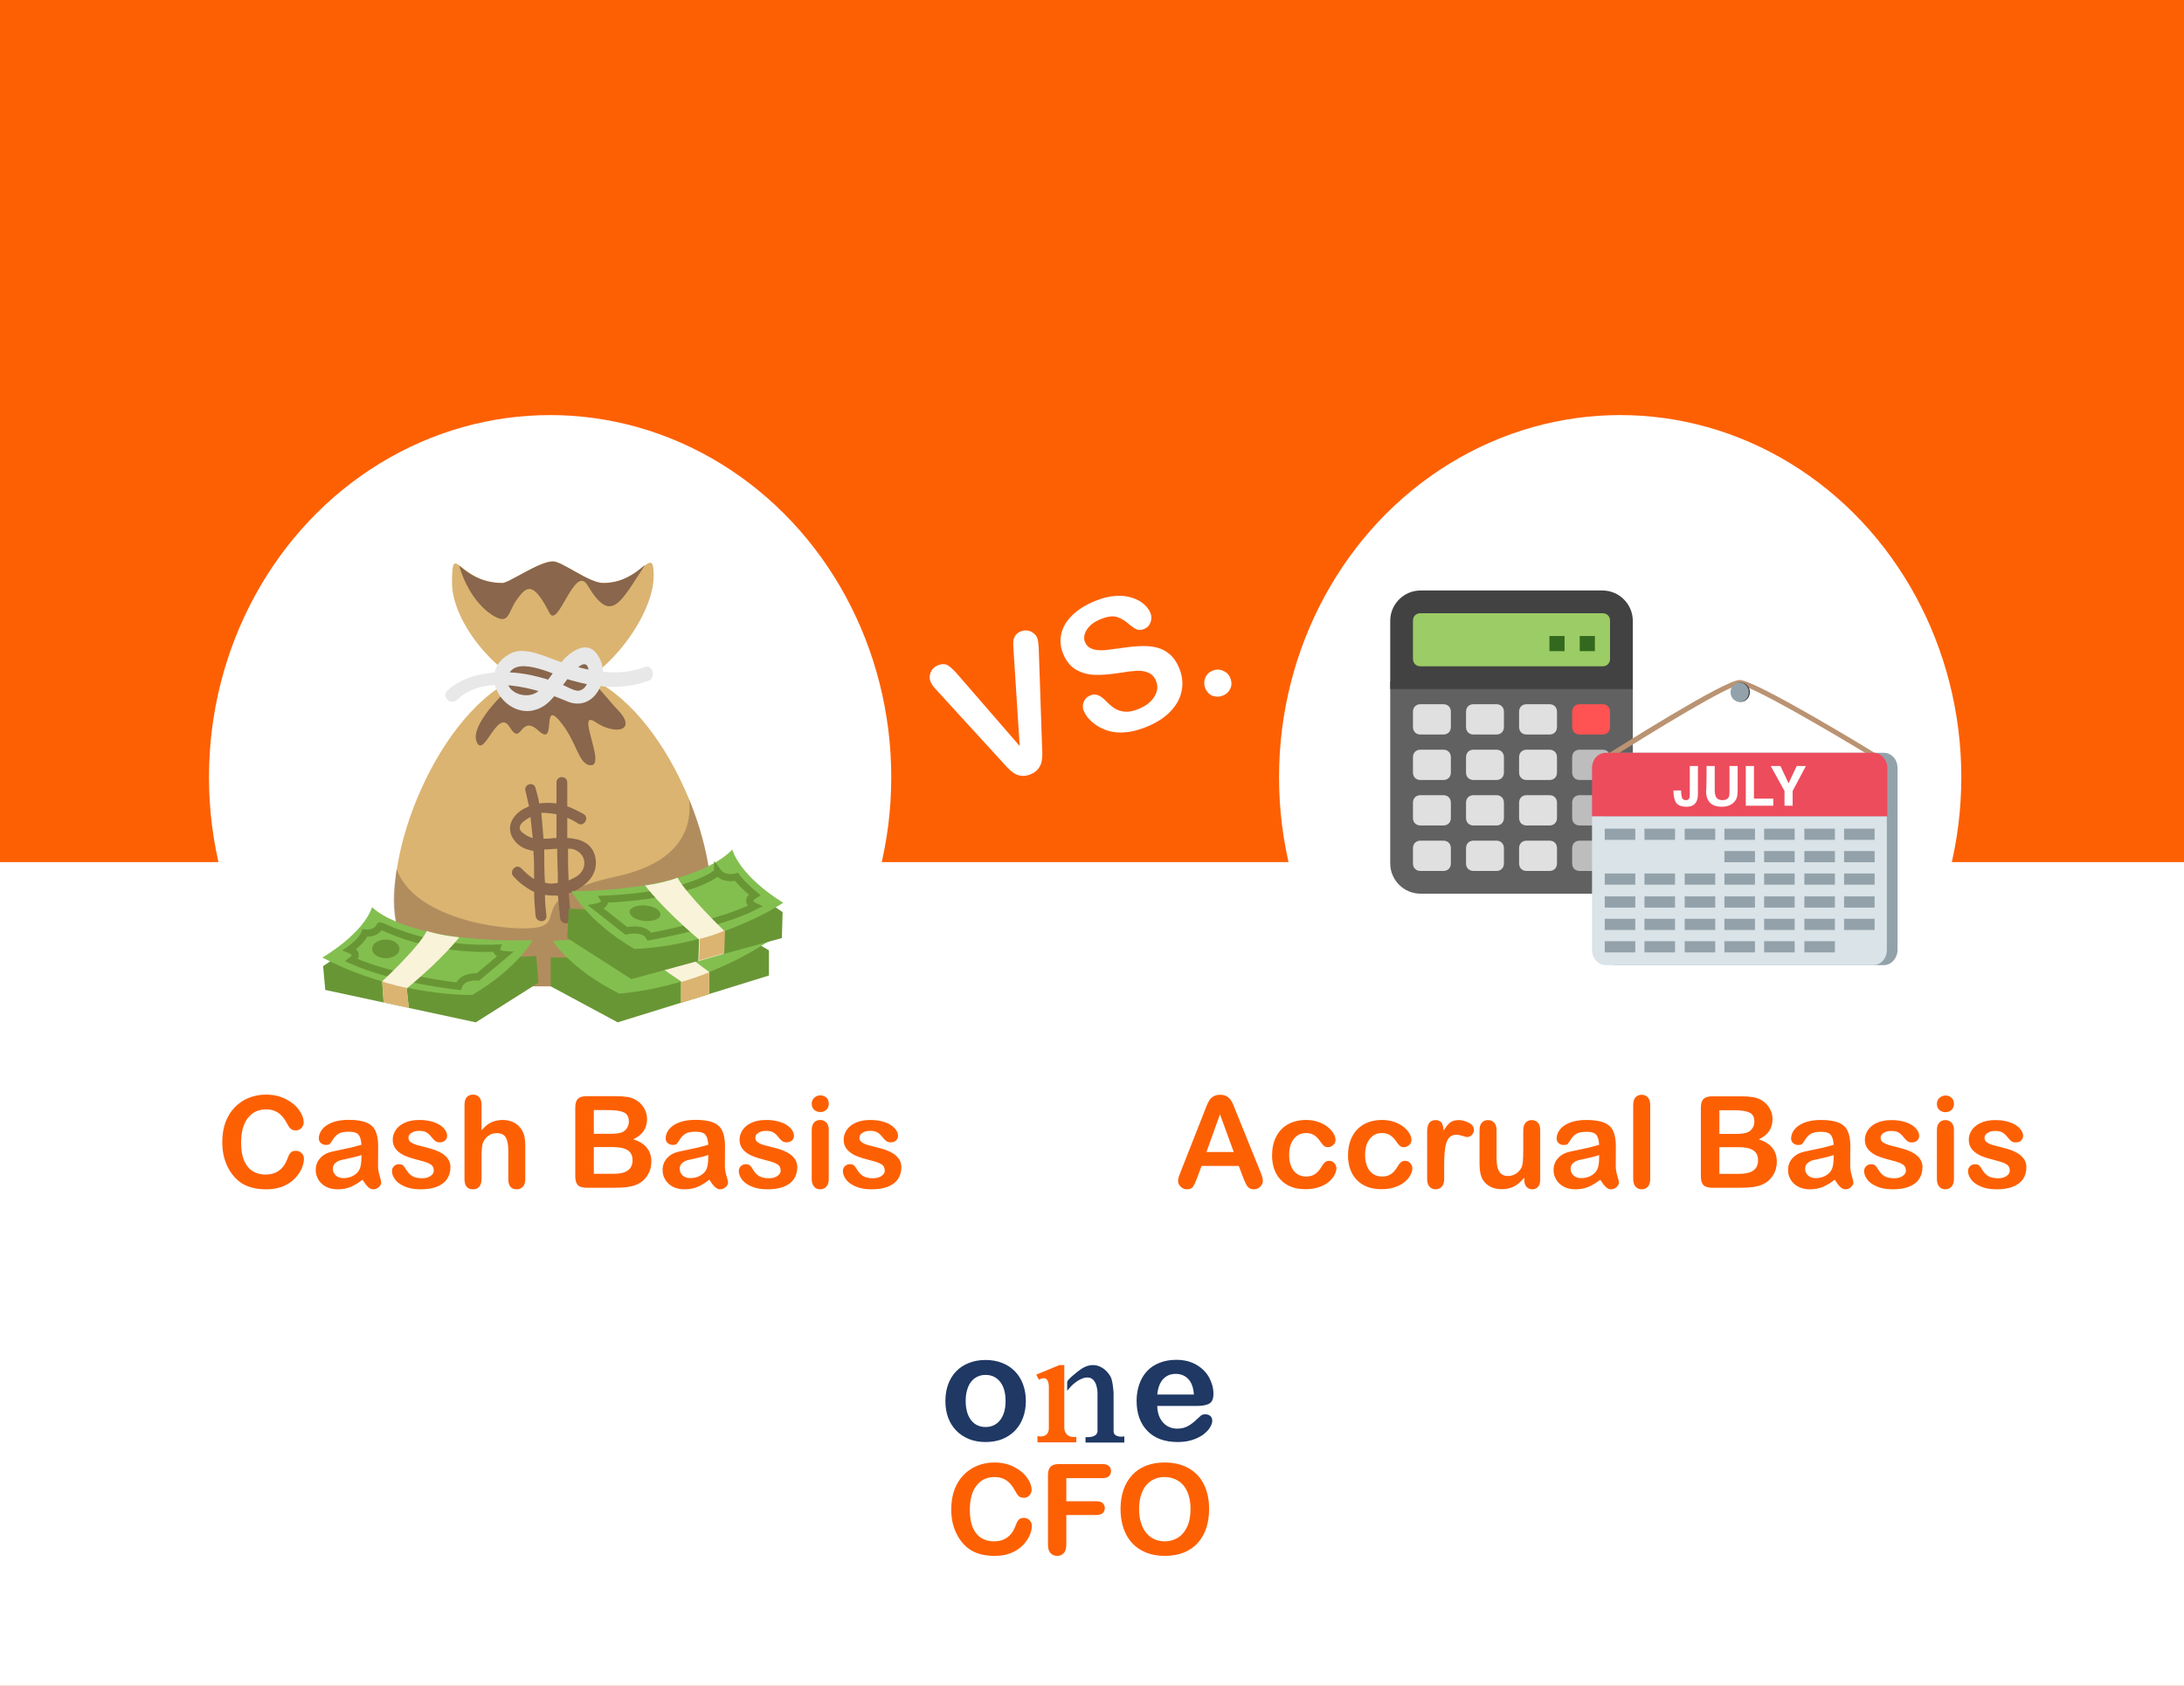
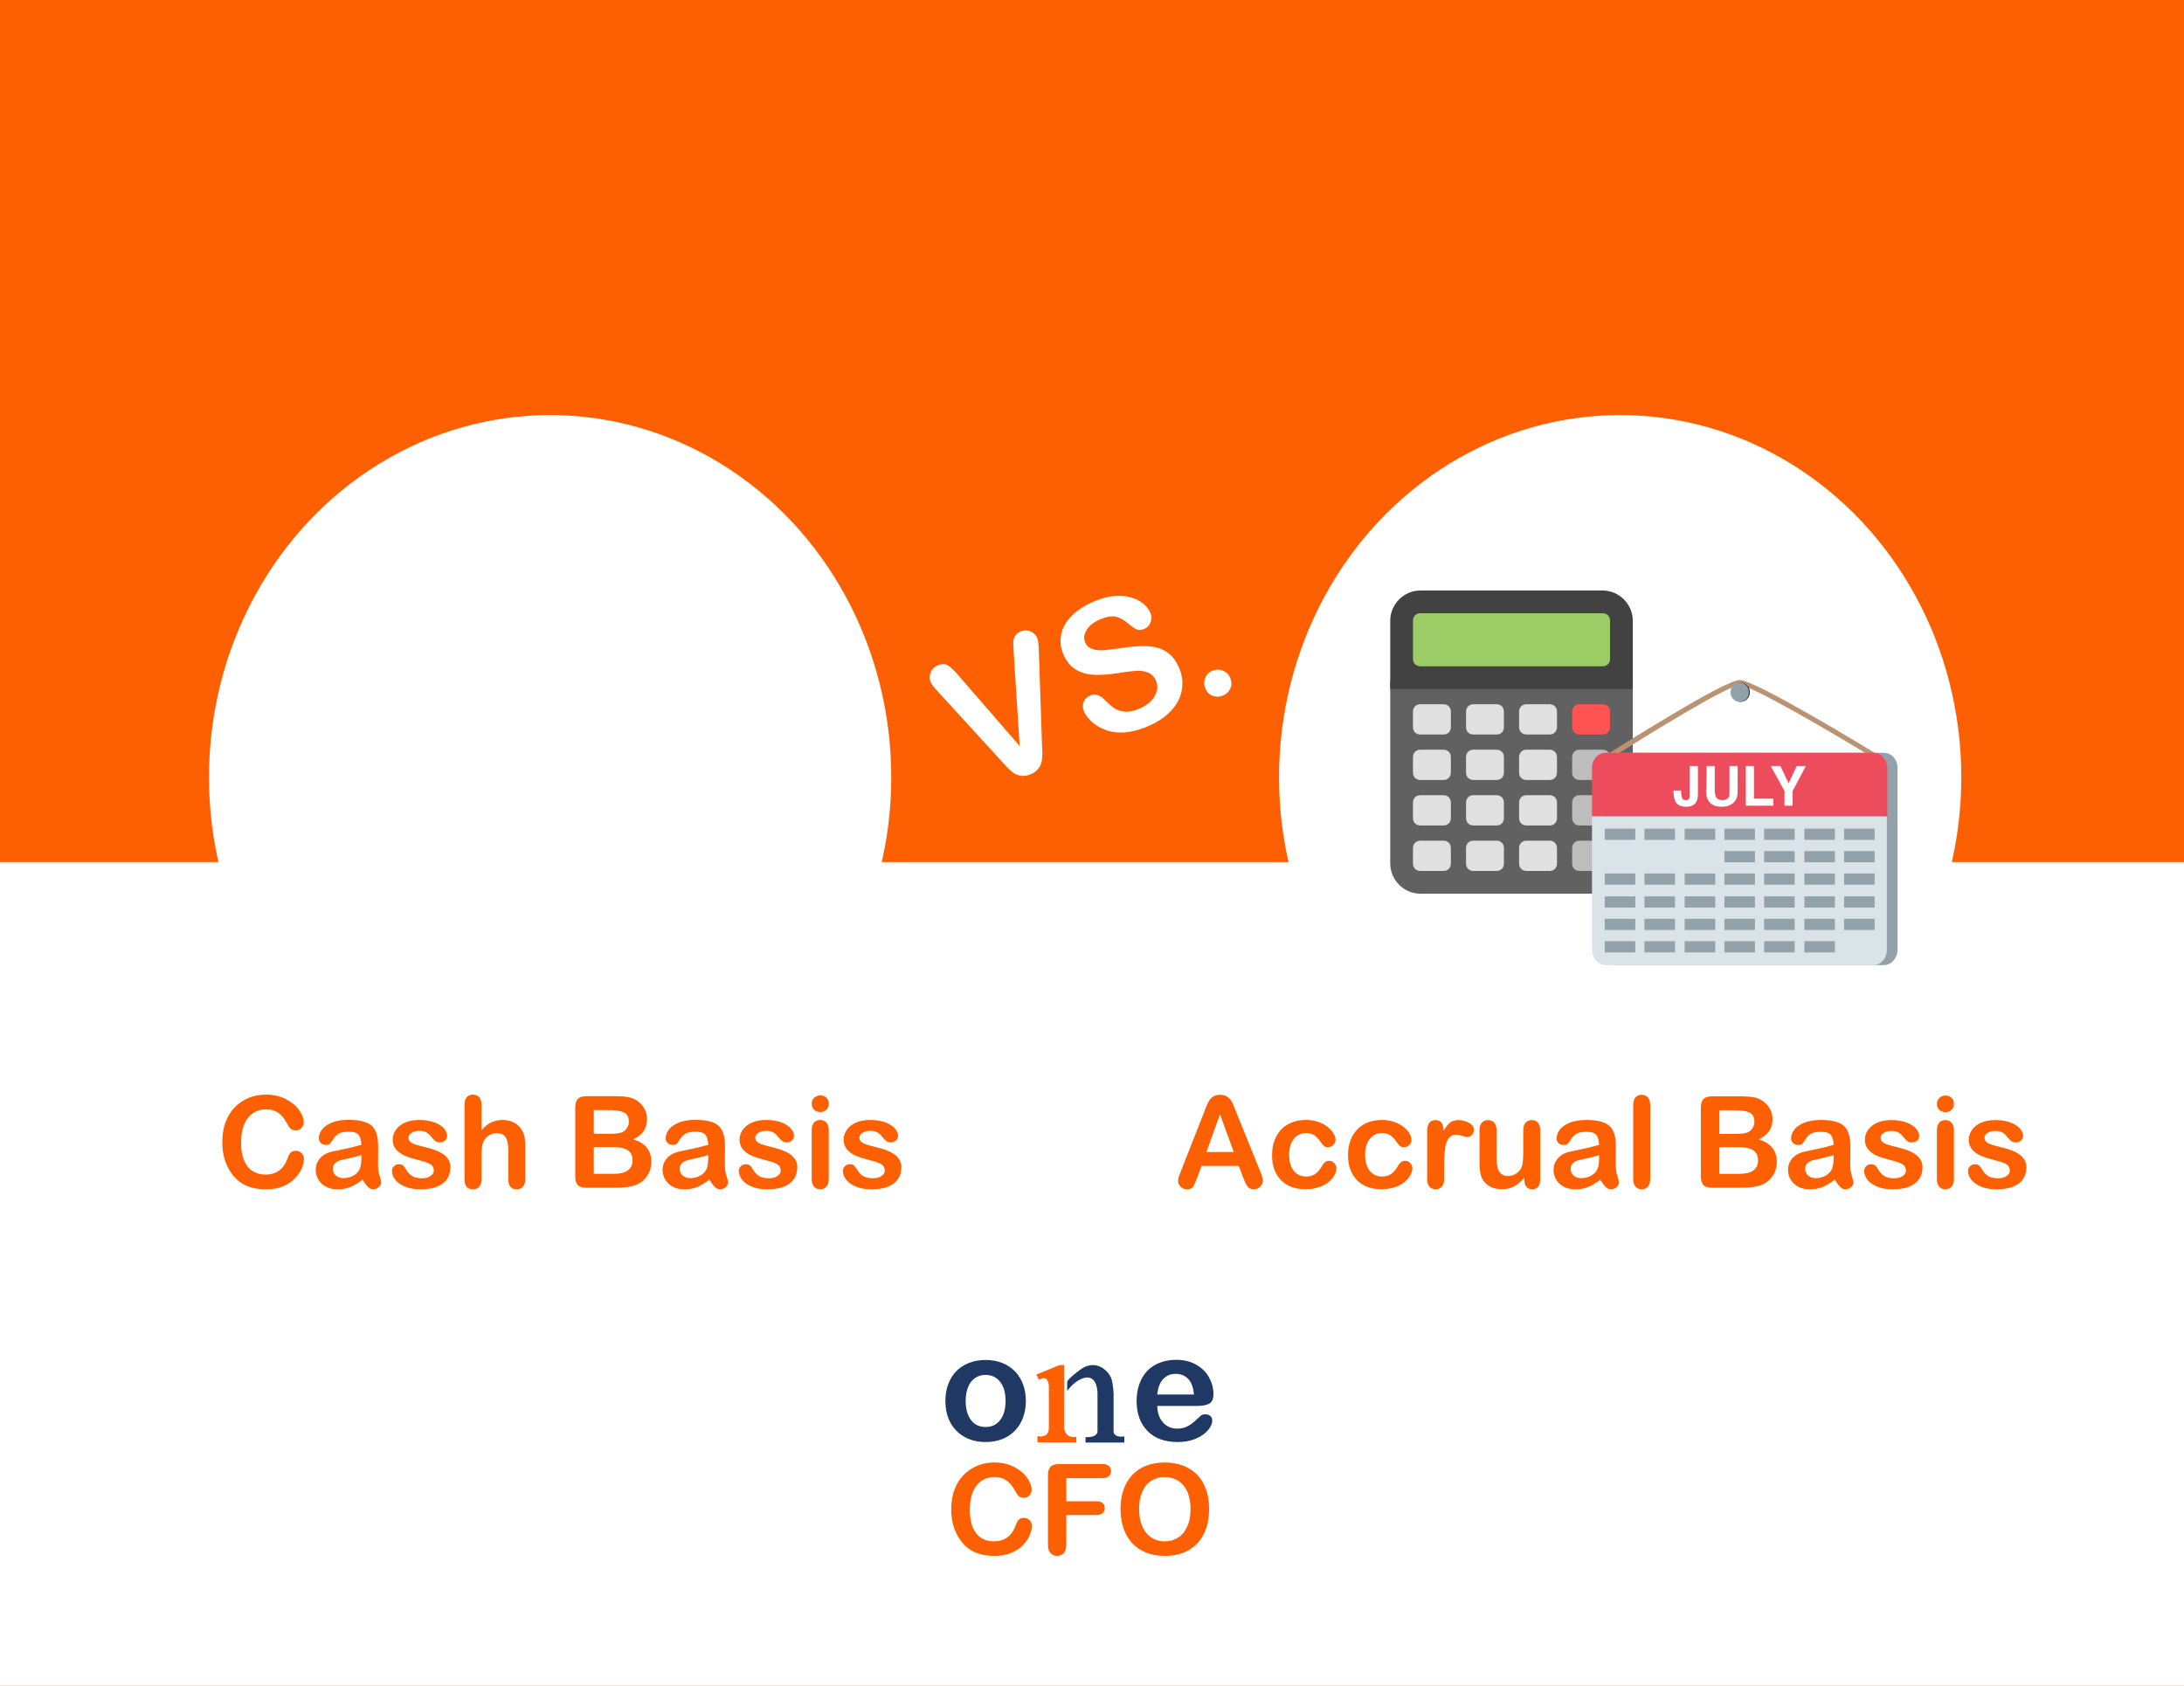
<svg xmlns="http://www.w3.org/2000/svg" width="342" height="264" viewBox="0 0 342 264" fill="none">
  <rect x="0" y="0" width="342" height="264" fill="#808080" stroke="none" />
  <g clip-path="url(#clip0_2445_10908)">
    <rect width="342" height="264" fill="#FD6003" />
    <ellipse cx="86.145" cy="121.714" rx="53.42" ry="56.714" fill="white" />
    <ellipse cx="253.709" cy="121.714" rx="53.42" ry="56.714" fill="white" />
    <rect x="-26" y="135" width="395" height="149" fill="white" />
    <g clip-path="url(#clip1_2445_10908)">
      <path d="M111.387 140.81C111.387 154.457 100.335 154.457 86.575 154.457C72.816 154.457 61.763 154.457 61.763 140.81C61.763 127.163 72.928 104.832 86.575 104.832C100.222 104.832 111.387 127.05 111.387 140.81Z" fill="#DBB471" />
      <path opacity="0.5" d="M111.387 140.814C111.387 136.189 110.147 130.55 107.891 125.137C108.342 128.633 107.44 134.836 96.725 137.204C81.5 140.475 89.395 144.761 83.417 145.325C78.342 145.776 64.808 143.746 62.101 136.077C61.876 137.768 61.65 139.347 61.65 140.926C61.763 154.46 72.928 154.46 86.575 154.46C100.222 154.46 111.387 154.46 111.387 140.814Z" fill="#89664C" />
      <path d="M93.229 134.271C92.778 132.015 90.861 131.338 88.831 131.225V128.068C89.395 128.293 90.071 128.631 90.522 128.97C91.425 129.534 92.327 128.068 91.425 127.504C90.635 127.052 89.733 126.601 88.831 126.263V122.541C88.831 121.413 87.139 121.413 87.139 122.541V125.812C86.237 125.699 85.334 125.699 84.432 125.812C84.319 125.022 84.094 124.233 83.868 123.443C83.643 122.316 81.951 122.767 82.289 123.895C82.515 124.684 82.628 125.474 82.853 126.263C82.74 126.263 82.74 126.263 82.628 126.376C80.372 127.278 78.906 129.534 80.598 131.677C81.387 132.692 82.402 133.03 83.53 133.256C83.643 134.722 83.643 136.188 83.643 137.654C82.853 137.203 82.177 136.526 81.613 135.962C80.823 135.173 79.695 136.413 80.372 137.203C81.387 138.331 82.515 139.12 83.643 139.684C83.643 140.925 83.755 142.165 83.868 143.406C83.981 144.534 85.673 144.534 85.56 143.406C85.447 142.278 85.334 141.263 85.334 140.135C86.011 140.248 86.688 140.248 87.365 140.248C87.477 141.376 87.59 142.504 87.703 143.744C87.816 144.872 89.507 144.872 89.395 143.744C89.282 142.504 89.169 141.263 89.056 139.91C91.537 139.007 93.793 137.09 93.229 134.271ZM87.139 127.504V131.225C86.575 131.225 86.124 131.338 85.673 131.338H85.109L84.77 127.278C85.56 127.278 86.35 127.391 87.139 127.504ZM83.079 131.113C82.628 131 82.177 130.662 81.725 130.323C80.71 129.308 82.177 128.406 83.079 127.955C83.192 129.083 83.304 130.098 83.417 131.225C83.304 131.225 83.192 131.225 83.079 131.113ZM86.801 138.331C86.237 138.444 85.786 138.331 85.334 138.218C85.222 136.526 85.222 134.835 85.222 133.03C85.898 133.03 86.575 132.917 87.252 132.917C87.252 134.722 87.365 136.413 87.365 138.218C87.139 138.331 87.026 138.331 86.801 138.331ZM90.522 137.09C90.071 137.429 89.507 137.654 89.056 137.88C88.944 136.188 88.944 134.609 88.944 132.917H89.507C91.65 133.368 92.214 135.737 90.522 137.09Z" fill="#89664C" />
      <path d="M88.831 149.945H86.237V154.457L96.725 160.096L120.41 152.765V148.817L111.726 143.742L88.831 149.945Z" fill="#699635" />
-       <path d="M86.575 147.349C86.575 147.349 89.282 151.748 96.951 155.583C96.951 155.583 108.906 155.019 120.41 147.349C120.41 147.349 113.756 144.079 111.838 139.793C111.838 139.793 107.327 146.109 86.575 147.349Z" fill="#83BF4F" />
      <path d="M81.5 149.834L83.981 149.721L84.319 153.894L74.507 160.097L50.936 155.022L50.597 151.3L58.605 145.773L81.5 149.834Z" fill="#699635" />
      <path d="M83.417 147.239C83.417 147.239 81.049 151.637 73.943 155.81C73.943 155.81 62.327 156.149 50.484 149.946C50.484 149.946 56.8 146.337 58.267 142.051C58.267 142.051 63.229 147.69 83.417 147.239Z" fill="#83BF4F" />
      <path d="M77.778 148.479C77.778 148.479 77.44 149.381 79.019 149.494L74.846 152.99C74.846 152.99 72.364 152.765 71.8 154.457C71.8 154.457 61.65 153.329 55.109 150.396C55.109 150.396 56.462 149.381 54.77 148.705C54.77 148.705 56.688 147.351 57.139 146.111C57.139 146.111 58.943 146.336 59.507 144.983C59.733 144.87 66.5 148.93 77.778 148.479Z" stroke="#699635" stroke-width="1.128" stroke-miterlimit="10" />
      <path d="M60.409 150.057C61.593 150.057 62.552 149.401 62.552 148.591C62.552 147.781 61.593 147.125 60.409 147.125C59.226 147.125 58.267 147.781 58.267 148.591C58.267 149.401 59.226 150.057 60.409 150.057Z" fill="#699635" />
      <path d="M71.913 146.788C71.913 146.788 69.319 150.171 63.68 154.795L64.019 157.841L60.071 156.938L59.846 153.668C59.846 153.668 65.597 148.367 66.838 145.773C66.725 145.773 68.755 146.45 71.913 146.788ZM97.966 145.998C97.966 145.998 98.981 148.705 106.65 153.668V156.938L111.049 155.585V152.201C111.049 152.201 105.748 148.48 102.59 144.758L97.966 145.998Z" fill="#F9F3D9" />
      <path d="M91.537 142.391L89.056 142.278L88.831 146.902L98.868 153.331L122.44 146.902L122.553 142.842L114.32 137.09L91.537 142.391Z" fill="#699635" />
      <path d="M89.507 139.569C89.507 139.569 91.989 144.306 99.32 148.591C99.32 148.591 111.049 148.591 122.666 141.373C122.666 141.373 116.237 137.651 114.658 133.027C114.658 133.027 109.808 139.343 89.507 139.569Z" fill="#83BF4F" />
      <path d="M94.583 140.813C94.583 140.813 95.147 141.715 93.342 142.054L98.079 145.776C98.079 145.776 100.786 145.099 101.688 146.678C101.688 146.678 112.966 144.648 118.154 141.941C118.154 141.941 116.462 141.151 118.154 140.136C118.154 140.136 116.124 138.445 115.335 137.317C115.335 137.317 113.417 137.881 112.402 136.527C112.402 136.64 108.342 140.249 94.583 140.813Z" stroke="#699635" stroke-width="1.128" stroke-miterlimit="10" />
      <path d="M103.267 143.628C102.816 144.192 101.35 144.418 100.109 144.079C98.868 143.741 98.304 142.951 98.756 142.387C99.207 141.824 100.673 141.598 101.913 141.936C103.154 142.275 103.718 142.951 103.267 143.628Z" fill="#699635" />
      <path d="M101.011 138.666C101.011 138.666 103.718 142.275 109.47 147.125L109.357 150.509L113.305 149.381L113.417 145.772C113.417 145.772 107.553 140.133 106.086 137.426C106.199 137.426 104.282 138.215 101.011 138.666Z" fill="#F9F3D9" />
      <path d="M102.365 90.17C102.365 97.049 93.455 108.215 86.575 108.215C79.695 108.215 70.785 98.177 70.785 91.298C70.785 84.418 71.8 91.298 78.68 91.298C79.695 91.298 84.432 87.914 86.575 87.914C88.041 87.914 92.214 91.298 94.47 91.298C100.447 91.298 102.365 84.982 102.365 90.17Z" fill="#DBB471" />
      <path d="M84.545 102.914C83.868 103.365 80.597 103.027 79.582 103.816C78.229 104.832 80.146 107.2 78.793 108.666C76.086 111.373 73.943 114.418 74.62 116.11C75.748 119.042 77.891 110.696 79.808 113.854C81.725 117.012 81.387 111.711 84.319 114.418C87.252 117.125 84.77 109.568 87.59 112.839C90.41 116.11 90.522 119.832 92.552 119.832C94.921 119.832 90.071 110.922 93.229 113.065C96.387 115.208 99.883 114.418 96.725 111.147C95.71 110.132 94.357 108.328 92.778 106.749C92.214 106.185 92.665 103.253 92.101 102.801C91.425 102.238 89.733 104.042 89.056 103.704C87.703 103.027 88.154 104.268 86.124 104.606C84.77 105.057 85.898 102.012 84.545 102.914Z" fill="#89664C" />
      <path d="M71.575 109.567C75.974 105.394 83.981 107.763 88.718 109.793C93.342 111.823 96.162 105.394 93.229 102.123C91.537 100.206 88.831 102.462 87.816 103.815C86.688 105.169 85.786 106.635 84.545 107.988C82.74 110.018 78.342 108.326 79.695 105.507C81.162 102.575 87.365 105.958 89.395 106.522C93.342 107.65 97.515 108.101 101.462 106.635C102.816 106.184 102.252 103.928 100.898 104.492C96.5 106.071 92.101 105.056 87.928 103.702C85.786 103.026 82.402 101.221 80.146 102.236C73.718 105.281 79.695 113.966 85.109 110.582C86.35 109.793 87.139 108.552 88.041 107.424C88.605 106.748 91.425 102.462 92.101 104.605C92.44 105.732 92.101 107.763 90.861 108.101C90.071 108.439 88.492 107.311 87.703 107.086C86.237 106.522 84.77 106.071 83.192 105.732C79.019 104.83 73.379 105.056 70.109 108.101C68.981 109.003 70.56 110.582 71.575 109.567Z" fill="#E8E8E8" />
      <path d="M101.011 88.478C99.883 89.38 97.853 91.298 94.47 91.298C92.214 91.298 88.041 87.914 86.575 87.914C84.432 87.914 79.695 91.298 78.68 91.298C74.958 91.298 72.928 89.38 71.913 88.591C71.913 88.591 73.154 93.666 76.989 96.26C79.808 98.064 79.47 95.922 80.936 93.892C82.402 91.862 83.417 90.846 86.011 95.922C87.365 98.741 89.959 88.252 91.989 91.636C95.71 97.839 97.064 94.456 101.011 88.478Z" fill="#89664C" />
      <path d="M109.583 147.014L109.47 150.397L113.417 149.269L113.53 145.66C113.53 145.773 111.162 146.675 109.583 147.014ZM106.65 153.781V157.051L111.049 155.698V152.314C110.936 152.202 109.808 152.878 106.65 153.781ZM63.68 154.683L64.019 157.841L60.071 156.938L59.846 153.668C59.733 153.668 61.312 154.232 63.68 154.683Z" fill="#DBB471" />
    </g>
    <path d="M255.685 106.715H217.7V135.204C217.7 137.815 219.836 139.952 222.448 139.952H250.937C253.548 139.952 255.685 137.815 255.685 135.204V106.715Z" fill="#616161" />
    <path d="M250.937 92.469H222.448C219.836 92.469 217.7 94.605 217.7 97.217V107.9H255.685V97.217C255.685 94.605 253.548 92.469 250.937 92.469Z" fill="#424242" />
    <path d="M250.937 104.341H222.448C221.736 104.341 221.261 103.866 221.261 103.153V97.218C221.261 96.506 221.736 96.031 222.448 96.031H250.937C251.649 96.031 252.124 96.506 252.124 97.218V103.153C252.124 103.866 251.649 104.341 250.937 104.341Z" fill="#9CCC65" />
-     <path d="M247.376 99.594H249.75V101.968H247.376V99.594ZM242.628 99.594H245.002V101.968H242.628V99.594Z" fill="#33691E" />
    <path d="M250.937 115.025H247.376C246.664 115.025 246.189 114.551 246.189 113.838V111.464C246.189 110.752 246.664 110.277 247.376 110.277H250.937C251.649 110.277 252.124 110.752 252.124 111.464V113.838C252.124 114.551 251.649 115.025 250.937 115.025Z" fill="#FF5252" />
    <path d="M226.009 115.026H222.448C221.736 115.026 221.261 114.551 221.261 113.838V111.464C221.261 110.752 221.736 110.277 222.448 110.277H226.009C226.721 110.277 227.196 110.752 227.196 111.464V113.838C227.196 114.551 226.721 115.026 226.009 115.026ZM234.318 115.026H230.757C230.045 115.026 229.57 114.551 229.57 113.838V111.464C229.57 110.752 230.045 110.277 230.757 110.277H234.318C235.031 110.277 235.505 110.752 235.505 111.464V113.838C235.505 114.551 235.031 115.026 234.318 115.026ZM242.628 115.026H239.067C238.354 115.026 237.88 114.551 237.88 113.838V111.464C237.88 110.752 238.354 110.277 239.067 110.277H242.628C243.34 110.277 243.815 110.752 243.815 111.464V113.838C243.815 114.551 243.34 115.026 242.628 115.026ZM226.009 122.148H222.448C221.736 122.148 221.261 121.673 221.261 120.961V118.587C221.261 117.874 221.736 117.4 222.448 117.4H226.009C226.721 117.4 227.196 117.874 227.196 118.587V120.961C227.196 121.673 226.721 122.148 226.009 122.148ZM234.318 122.148H230.757C230.045 122.148 229.57 121.673 229.57 120.961V118.587C229.57 117.874 230.045 117.4 230.757 117.4H234.318C235.031 117.4 235.505 117.874 235.505 118.587V120.961C235.505 121.673 235.031 122.148 234.318 122.148ZM242.628 122.148H239.067C238.354 122.148 237.88 121.673 237.88 120.961V118.587C237.88 117.874 238.354 117.4 239.067 117.4H242.628C243.34 117.4 243.815 117.874 243.815 118.587V120.961C243.815 121.673 243.34 122.148 242.628 122.148ZM226.009 129.27H222.448C221.736 129.27 221.261 128.795 221.261 128.083V125.709C221.261 124.997 221.736 124.522 222.448 124.522H226.009C226.721 124.522 227.196 124.997 227.196 125.709V128.083C227.196 128.795 226.721 129.27 226.009 129.27ZM234.318 129.27H230.757C230.045 129.27 229.57 128.795 229.57 128.083V125.709C229.57 124.997 230.045 124.522 230.757 124.522H234.318C235.031 124.522 235.505 124.997 235.505 125.709V128.083C235.505 128.795 235.031 129.27 234.318 129.27ZM242.628 129.27H239.067C238.354 129.27 237.88 128.795 237.88 128.083V125.709C237.88 124.997 238.354 124.522 239.067 124.522H242.628C243.34 124.522 243.815 124.997 243.815 125.709V128.083C243.815 128.795 243.34 129.27 242.628 129.27ZM226.009 136.392H222.448C221.736 136.392 221.261 135.917 221.261 135.205V132.831C221.261 132.119 221.736 131.644 222.448 131.644H226.009C226.721 131.644 227.196 132.119 227.196 132.831V135.205C227.196 135.917 226.721 136.392 226.009 136.392ZM234.318 136.392H230.757C230.045 136.392 229.57 135.917 229.57 135.205V132.831C229.57 132.119 230.045 131.644 230.757 131.644H234.318C235.031 131.644 235.505 132.119 235.505 132.831V135.205C235.505 135.917 235.031 136.392 234.318 136.392ZM242.628 136.392H239.067C238.354 136.392 237.88 135.917 237.88 135.205V132.831C237.88 132.119 238.354 131.644 239.067 131.644H242.628C243.34 131.644 243.815 132.119 243.815 132.831V135.205C243.815 135.917 243.34 136.392 242.628 136.392Z" fill="#E0E0E0" />
    <path d="M250.937 122.147H247.376C246.664 122.147 246.189 121.672 246.189 120.96V118.585C246.189 117.873 246.664 117.398 247.376 117.398H250.937C251.649 117.398 252.124 117.873 252.124 118.585V120.96C252.124 121.672 251.649 122.147 250.937 122.147ZM250.937 129.269H247.376C246.664 129.269 246.189 128.794 246.189 128.082V125.708C246.189 124.995 246.664 124.521 247.376 124.521H250.937C251.649 124.521 252.124 124.995 252.124 125.708V128.082C252.124 128.794 251.649 129.269 250.937 129.269ZM250.937 136.391H247.376C246.664 136.391 246.189 135.916 246.189 135.204V132.83C246.189 132.118 246.664 131.643 247.376 131.643H250.937C251.649 131.643 252.124 132.118 252.124 132.83V135.204C252.124 135.916 251.649 136.391 250.937 136.391Z" fill="#BDBDBD" />
    <path d="M294.034 119.084C286.219 114.299 274.098 107.282 272.424 107.282C270.749 107.282 259.107 114.379 251.691 119.084L251.292 118.366C253.206 117.17 270.031 106.484 272.424 106.484C274.816 106.484 292.439 117.17 294.433 118.446L294.034 119.084Z" fill="#BA9372" />
    <path d="M297.144 148.747C297.144 150.023 296.187 151.139 294.991 151.139H253.126C251.93 151.139 250.973 150.103 250.973 148.747V120.279C250.973 119.003 251.93 117.887 253.126 117.887H294.991C296.187 117.887 297.144 118.923 297.144 120.279V148.747Z" fill="#93A2AA" />
    <path d="M295.549 120.279C295.549 119.003 294.592 117.887 293.396 117.887H251.451C250.255 117.887 249.298 118.923 249.298 120.279V127.855H295.549V120.279Z" fill="#ED4C5C" />
    <path d="M249.298 127.855V148.748C249.298 150.024 250.255 151.14 251.451 151.14H293.316C294.513 151.14 295.469 150.104 295.469 148.748V127.855H249.298Z" fill="#D9E3E8" />
    <path d="M251.292 129.766H256.076V131.52H251.292V129.766ZM257.512 129.766H262.296V131.52H257.512V129.766ZM263.812 129.766H268.596V131.52H263.812V129.766ZM270.031 129.766H274.816V131.52H270.031V129.766ZM276.251 129.766H281.036V131.52H276.251V129.766ZM282.551 129.766H287.336V131.52H282.551V129.766ZM288.771 129.766H293.556V131.52H288.771V129.766ZM270.031 133.274H274.816V135.029H270.031V133.274ZM276.251 133.274H281.036V135.029H276.251V133.274ZM282.551 133.274H287.336V135.029H282.551V133.274ZM288.771 133.274H293.556V135.029H288.771V133.274ZM251.292 136.783H256.076V138.537H251.292V136.783ZM257.512 136.783H262.296V138.537H257.512V136.783ZM263.812 136.783H268.596V138.537H263.812V136.783ZM270.031 136.783H274.816V138.537H270.031V136.783ZM276.251 136.783H281.036V138.537H276.251V136.783ZM282.551 136.783H287.336V138.537H282.551V136.783ZM288.771 136.783H293.556V138.537H288.771V136.783ZM251.292 140.371H256.076V142.126H251.292V140.371ZM257.512 140.371H262.296V142.126H257.512V140.371ZM263.812 140.371H268.596V142.126H263.812V140.371ZM270.031 140.371H274.816V142.126H270.031V140.371ZM276.251 140.371H281.036V142.126H276.251V140.371ZM282.551 140.371H287.336V142.126H282.551V140.371ZM288.771 140.371H293.556V142.126H288.771V140.371ZM251.292 143.88H256.076V145.634H251.292V143.88ZM257.512 143.88H262.296V145.634H257.512V143.88ZM263.812 143.88H268.596V145.634H263.812V143.88ZM270.031 143.88H274.816V145.634H270.031V143.88ZM276.251 143.88H281.036V145.634H276.251V143.88ZM282.551 143.88H287.336V145.634H282.551V143.88ZM288.771 143.88H293.556V145.634H288.771V143.88ZM251.292 147.389H256.076V149.143H251.292V147.389ZM257.512 147.389H262.296V149.143H257.512V147.389ZM263.812 147.389H268.596V149.143H263.812V147.389ZM270.031 147.389H274.816V149.143H270.031V147.389ZM276.251 147.389H281.036V149.143H276.251V147.389ZM282.551 147.389H287.336V149.143H282.551V147.389Z" fill="#93A2AA" />
    <path d="M272.583 109.913C273.376 109.913 274.019 109.235 274.019 108.398C274.019 107.561 273.376 106.883 272.583 106.883C271.791 106.883 271.148 107.561 271.148 108.398C271.148 109.235 271.791 109.913 272.583 109.913Z" fill="#333333" />
    <path d="M272.424 109.913C273.217 109.913 273.859 109.235 273.859 108.398C273.859 107.561 273.217 106.883 272.424 106.883C271.631 106.883 270.988 107.561 270.988 108.398C270.988 109.235 271.631 109.913 272.424 109.913Z" fill="#93A2AA" />
    <path d="M263.253 123.785V123.944C263.253 124.423 263.333 124.742 263.413 124.981C263.493 125.14 263.652 125.3 263.971 125.3C264.29 125.3 264.45 125.22 264.529 124.981C264.609 124.821 264.609 124.662 264.609 124.343V119.957H265.885V124.263C265.885 124.821 265.805 125.22 265.646 125.539C265.327 126.097 264.848 126.336 264.051 126.336C263.253 126.336 262.775 126.097 262.456 125.699C262.217 125.3 262.057 124.662 262.057 123.944V123.785H263.253ZM267.241 119.957H268.516V123.785C268.516 124.183 268.596 124.502 268.676 124.742C268.835 125.061 269.154 125.3 269.713 125.3C270.191 125.3 270.59 125.14 270.749 124.742C270.829 124.502 270.829 124.183 270.829 123.785V119.957H272.105V123.785C272.105 124.423 272.025 124.981 271.786 125.3C271.387 125.938 270.669 126.336 269.633 126.336C268.596 126.336 267.878 126.017 267.48 125.3C267.241 124.901 267.161 124.423 267.161 123.785C267.241 123.785 267.241 119.957 267.241 119.957ZM273.381 119.957H274.657V125.061H277.687V126.177H273.381V119.957ZM281.355 119.957H282.79L280.717 123.864V126.177H279.441V123.864L277.288 119.957H278.803L280.079 122.668L281.355 119.957Z" fill="white" />
    <path d="M150.129 105.813L159.676 116.825L158.736 102.184C158.685 101.416 158.662 100.879 158.669 100.572C158.671 100.258 158.76 99.943 158.935 99.629C159.106 99.306 159.417 99.052 159.868 98.867C160.197 98.733 160.534 98.691 160.879 98.742C161.232 98.79 161.544 98.92 161.813 99.133C162.088 99.335 162.282 99.574 162.396 99.851C162.474 100.042 162.533 100.261 162.573 100.507C162.61 100.745 162.633 100.988 162.644 101.237C162.651 101.477 162.662 101.726 162.676 101.983L163.159 116.325C163.189 116.869 163.211 117.392 163.224 117.892C163.233 118.384 163.197 118.839 163.115 119.257C163.029 119.667 162.847 120.05 162.568 120.407C162.298 120.76 161.903 121.043 161.383 121.256C160.863 121.469 160.379 121.546 159.929 121.487C159.493 121.433 159.094 121.288 158.734 121.051C158.379 120.801 158.032 120.498 157.694 120.141C157.355 119.784 157.006 119.4 156.646 118.991L147.054 108.499C146.884 108.305 146.711 108.118 146.536 107.937C146.369 107.752 146.204 107.547 146.041 107.32C145.886 107.09 145.773 106.888 145.702 106.715C145.521 106.273 145.534 105.797 145.74 105.288C145.946 104.778 146.318 104.414 146.856 104.194C147.514 103.924 148.061 103.938 148.497 104.235C148.937 104.521 149.481 105.047 150.129 105.813ZM184.673 104.665C185.145 105.818 185.27 106.976 185.048 108.139C184.835 109.299 184.263 110.373 183.332 111.361C182.401 112.349 181.151 113.165 179.582 113.807C177.702 114.576 176.005 114.856 174.492 114.646C173.416 114.489 172.431 114.098 171.538 113.472C170.649 112.834 170.04 112.112 169.71 111.306C169.519 110.838 169.516 110.374 169.702 109.913C169.893 109.441 170.239 109.101 170.742 108.896C171.149 108.729 171.545 108.719 171.929 108.865C172.321 109.008 172.722 109.294 173.13 109.724C173.621 110.231 174.089 110.632 174.533 110.926C174.985 111.216 175.522 111.391 176.144 111.45C176.761 111.501 177.486 111.356 178.318 111.015C179.462 110.547 180.281 109.903 180.775 109.084C181.275 108.252 181.361 107.437 181.035 106.64C180.776 106.007 180.372 105.576 179.822 105.346C179.278 105.103 178.655 105.004 177.955 105.048C177.263 105.088 176.358 105.2 175.239 105.385C173.739 105.625 172.438 105.722 171.337 105.677C170.241 105.62 169.269 105.335 168.422 104.822C167.579 104.296 166.933 103.483 166.482 102.383C166.053 101.334 165.958 100.285 166.196 99.237C166.435 98.188 167.007 97.225 167.913 96.348C168.815 95.463 169.999 94.721 171.463 94.121C172.633 93.642 173.703 93.376 174.673 93.323C175.648 93.258 176.517 93.353 177.279 93.607C178.037 93.853 178.654 94.188 179.131 94.61C179.607 95.032 179.948 95.494 180.154 95.997C180.342 96.456 180.348 96.94 180.171 97.447C179.999 97.942 179.671 98.289 179.185 98.488C178.743 98.669 178.361 98.699 178.038 98.578C177.721 98.445 177.325 98.182 176.85 97.79C176.209 97.212 175.565 96.823 174.916 96.623C174.264 96.415 173.401 96.53 172.326 96.97C171.329 97.378 170.614 97.929 170.18 98.623C169.75 99.305 169.662 99.953 169.914 100.568C170.07 100.95 170.308 101.236 170.63 101.429C170.951 101.621 171.335 101.742 171.781 101.792C172.226 101.843 172.658 101.848 173.077 101.808C173.496 101.768 174.178 101.681 175.125 101.546C176.303 101.358 177.387 101.238 178.378 101.186C179.377 101.131 180.269 101.196 181.053 101.381C181.845 101.563 182.547 101.918 183.158 102.447C183.775 102.964 184.28 103.703 184.673 104.665ZM191.516 108.922C190.978 109.142 190.444 109.158 189.912 108.971C189.38 108.784 188.986 108.379 188.731 107.755C188.514 107.226 188.515 106.695 188.731 106.161C188.948 105.627 189.329 105.248 189.875 105.025C190.421 104.802 190.963 104.802 191.5 105.028C192.042 105.241 192.424 105.616 192.644 106.153C192.896 106.768 192.899 107.334 192.655 107.848C192.415 108.351 192.036 108.709 191.516 108.922Z" fill="white" />
    <path d="M47.595 181.471C47.595 181.927 47.481 182.423 47.252 182.958C47.031 183.486 46.678 184.008 46.196 184.523C45.713 185.031 45.097 185.446 44.347 185.765C43.597 186.085 42.723 186.245 41.725 186.245C40.969 186.245 40.281 186.173 39.661 186.029C39.041 185.886 38.477 185.664 37.968 185.364C37.466 185.058 37.003 184.656 36.579 184.161C36.201 183.711 35.878 183.209 35.611 182.654C35.343 182.093 35.141 181.497 35.004 180.864C34.874 180.231 34.809 179.56 34.809 178.849C34.809 177.694 34.975 176.661 35.308 175.748C35.647 174.835 36.129 174.055 36.755 173.409C37.382 172.757 38.115 172.262 38.957 171.922C39.798 171.583 40.695 171.414 41.647 171.414C42.808 171.414 43.842 171.645 44.748 172.108C45.655 172.571 46.349 173.145 46.832 173.83C47.314 174.508 47.556 175.151 47.556 175.757C47.556 176.09 47.438 176.383 47.203 176.638C46.969 176.892 46.685 177.019 46.352 177.019C45.981 177.019 45.7 176.931 45.511 176.755C45.328 176.579 45.123 176.276 44.895 175.845C44.517 175.135 44.07 174.603 43.554 174.251C43.046 173.899 42.416 173.723 41.666 173.723C40.473 173.723 39.521 174.176 38.81 175.082C38.105 175.989 37.753 177.277 37.753 178.947C37.753 180.062 37.91 180.991 38.223 181.735C38.536 182.472 38.979 183.023 39.553 183.388C40.127 183.753 40.799 183.936 41.569 183.936C42.403 183.936 43.108 183.73 43.682 183.32C44.262 182.902 44.699 182.292 44.993 181.49C45.117 181.112 45.27 180.805 45.452 180.571C45.635 180.329 45.928 180.209 46.333 180.209C46.678 180.209 46.975 180.329 47.223 180.571C47.471 180.812 47.595 181.112 47.595 181.471ZM56.771 184.738C56.126 185.24 55.499 185.618 54.893 185.873C54.293 186.121 53.618 186.245 52.868 186.245C52.183 186.245 51.58 186.111 51.058 185.843C50.543 185.57 50.145 185.201 49.864 184.738C49.584 184.275 49.444 183.773 49.444 183.231C49.444 182.501 49.675 181.878 50.138 181.363C50.601 180.848 51.237 180.502 52.046 180.326C52.216 180.287 52.636 180.199 53.308 180.062C53.98 179.925 54.554 179.801 55.03 179.69C55.512 179.573 56.034 179.432 56.595 179.269C56.562 178.565 56.419 178.05 56.165 177.724C55.917 177.391 55.398 177.225 54.609 177.225C53.931 177.225 53.419 177.319 53.073 177.508C52.734 177.698 52.441 177.981 52.193 178.36C51.952 178.738 51.779 178.989 51.674 179.113C51.577 179.23 51.361 179.289 51.029 179.289C50.729 179.289 50.468 179.194 50.246 179.005C50.031 178.81 49.923 178.562 49.923 178.262C49.923 177.792 50.09 177.336 50.422 176.892C50.755 176.449 51.273 176.083 51.978 175.796C52.682 175.51 53.559 175.366 54.609 175.366C55.783 175.366 56.706 175.506 57.378 175.787C58.049 176.061 58.522 176.498 58.796 177.098C59.077 177.698 59.217 178.493 59.217 179.485C59.217 180.111 59.214 180.642 59.207 181.079C59.207 181.516 59.204 182.002 59.197 182.537C59.197 183.039 59.279 183.564 59.442 184.112C59.611 184.653 59.696 185.002 59.696 185.159C59.696 185.433 59.566 185.684 59.305 185.912C59.05 186.134 58.76 186.245 58.434 186.245C58.16 186.245 57.89 186.117 57.622 185.863C57.355 185.602 57.071 185.227 56.771 184.738ZM56.595 180.874C56.204 181.017 55.633 181.171 54.883 181.334C54.14 181.49 53.624 181.608 53.337 181.686C53.05 181.758 52.776 181.904 52.516 182.126C52.255 182.341 52.124 182.644 52.124 183.036C52.124 183.44 52.278 183.786 52.584 184.073C52.891 184.353 53.292 184.493 53.787 184.493C54.316 184.493 54.801 184.379 55.245 184.151C55.695 183.916 56.024 183.616 56.233 183.251C56.474 182.847 56.595 182.181 56.595 181.255V180.874ZM70.536 182.752C70.536 183.489 70.356 184.122 69.998 184.65C69.639 185.172 69.107 185.57 68.403 185.843C67.705 186.111 66.854 186.245 65.85 186.245C64.891 186.245 64.069 186.098 63.384 185.804C62.7 185.511 62.194 185.146 61.868 184.709C61.542 184.265 61.379 183.822 61.379 183.378C61.379 183.085 61.483 182.834 61.692 182.625C61.901 182.416 62.165 182.312 62.484 182.312C62.765 182.312 62.98 182.38 63.13 182.517C63.28 182.654 63.423 182.847 63.56 183.094C63.834 183.571 64.16 183.926 64.539 184.161C64.924 184.396 65.445 184.513 66.104 184.513C66.639 184.513 67.076 184.396 67.415 184.161C67.76 183.92 67.933 183.646 67.933 183.339C67.933 182.869 67.754 182.527 67.395 182.312C67.043 182.097 66.459 181.891 65.644 181.696C64.725 181.467 63.975 181.229 63.394 180.981C62.82 180.727 62.36 180.394 62.015 179.984C61.669 179.573 61.496 179.067 61.496 178.467C61.496 177.932 61.656 177.427 61.976 176.951C62.295 176.475 62.765 176.097 63.384 175.816C64.01 175.529 64.764 175.386 65.644 175.386C66.335 175.386 66.955 175.457 67.503 175.601C68.057 175.744 68.517 175.937 68.882 176.178C69.254 176.419 69.534 176.687 69.724 176.98C69.919 177.274 70.017 177.561 70.017 177.841C70.017 178.148 69.913 178.399 69.704 178.594C69.502 178.79 69.212 178.888 68.833 178.888C68.559 178.888 68.325 178.81 68.129 178.653C67.94 178.497 67.721 178.262 67.474 177.949C67.271 177.688 67.033 177.479 66.759 177.323C66.486 177.166 66.114 177.088 65.644 177.088C65.162 177.088 64.76 177.192 64.441 177.401C64.121 177.603 63.962 177.857 63.962 178.164C63.962 178.444 64.079 178.676 64.314 178.859C64.549 179.035 64.865 179.181 65.263 179.299C65.66 179.416 66.208 179.56 66.906 179.729C67.734 179.931 68.409 180.173 68.931 180.453C69.46 180.734 69.857 181.066 70.125 181.451C70.399 181.829 70.536 182.263 70.536 182.752ZM75.407 173.038V177C75.747 176.608 76.076 176.299 76.395 176.07C76.722 175.842 77.08 175.673 77.472 175.562C77.863 175.444 78.284 175.386 78.734 175.386C79.412 175.386 80.012 175.529 80.534 175.816C81.062 176.103 81.476 176.52 81.776 177.068C81.965 177.388 82.092 177.747 82.158 178.144C82.223 178.536 82.255 178.989 82.255 179.504V184.621C82.255 185.155 82.132 185.56 81.884 185.834C81.642 186.108 81.32 186.245 80.915 186.245C80.035 186.245 79.594 185.703 79.594 184.621V180.111C79.594 179.256 79.467 178.601 79.213 178.144C78.959 177.681 78.476 177.45 77.765 177.45C77.289 177.45 76.859 177.587 76.474 177.861C76.096 178.128 75.812 178.497 75.623 178.966C75.479 179.364 75.407 180.072 75.407 181.089V184.621C75.407 185.149 75.287 185.553 75.046 185.834C74.811 186.108 74.481 186.245 74.057 186.245C73.177 186.245 72.737 185.703 72.737 184.621V173.038C72.737 172.496 72.851 172.092 73.079 171.825C73.314 171.551 73.64 171.414 74.057 171.414C74.481 171.414 74.811 171.551 75.046 171.825C75.287 172.099 75.407 172.503 75.407 173.038ZM96.225 186H91.843C91.21 186 90.757 185.86 90.483 185.579C90.215 185.292 90.082 184.839 90.082 184.22V173.439C90.082 172.806 90.219 172.353 90.493 172.079C90.773 171.799 91.223 171.658 91.843 171.658H96.49C97.174 171.658 97.768 171.701 98.27 171.786C98.772 171.87 99.222 172.033 99.62 172.275C99.959 172.477 100.259 172.734 100.52 173.048C100.781 173.354 100.98 173.696 101.117 174.075C101.254 174.446 101.322 174.841 101.322 175.258C101.322 176.693 100.605 177.743 99.17 178.409C101.055 179.009 101.997 180.176 101.997 181.911C101.997 182.713 101.792 183.437 101.381 184.083C100.97 184.722 100.416 185.195 99.718 185.501C99.281 185.684 98.779 185.814 98.211 185.892C97.644 185.964 96.982 186 96.225 186ZM96.01 179.631H92.987V183.818H96.108C98.071 183.818 99.053 183.111 99.053 181.696C99.053 180.972 98.798 180.447 98.29 180.121C97.781 179.794 97.021 179.631 96.01 179.631ZM92.987 173.84V177.548H95.648C96.372 177.548 96.93 177.479 97.321 177.342C97.719 177.205 98.022 176.944 98.231 176.56C98.394 176.286 98.475 175.979 98.475 175.64C98.475 174.916 98.218 174.437 97.703 174.202C97.187 173.961 96.401 173.84 95.345 173.84H92.987ZM111.085 184.738C110.44 185.24 109.814 185.618 109.207 185.873C108.607 186.121 107.932 186.245 107.182 186.245C106.497 186.245 105.894 186.111 105.372 185.843C104.857 185.57 104.459 185.201 104.179 184.738C103.898 184.275 103.758 183.773 103.758 183.231C103.758 182.501 103.99 181.878 104.453 181.363C104.916 180.848 105.552 180.502 106.36 180.326C106.53 180.287 106.951 180.199 107.622 180.062C108.294 179.925 108.868 179.801 109.344 179.69C109.827 179.573 110.349 179.432 110.909 179.269C110.877 178.565 110.733 178.05 110.479 177.724C110.231 177.391 109.713 177.225 108.923 177.225C108.245 177.225 107.733 177.319 107.388 177.508C107.048 177.698 106.755 177.981 106.507 178.36C106.266 178.738 106.093 178.989 105.989 179.113C105.891 179.23 105.676 179.289 105.343 179.289C105.043 179.289 104.782 179.194 104.56 179.005C104.345 178.81 104.238 178.562 104.238 178.262C104.238 177.792 104.404 177.336 104.736 176.892C105.069 176.449 105.588 176.083 106.292 175.796C106.996 175.51 107.873 175.366 108.923 175.366C110.097 175.366 111.02 175.506 111.692 175.787C112.364 176.061 112.837 176.498 113.111 177.098C113.391 177.698 113.531 178.493 113.531 179.485C113.531 180.111 113.528 180.642 113.521 181.079C113.521 181.516 113.518 182.002 113.512 182.537C113.512 183.039 113.593 183.564 113.756 184.112C113.926 184.653 114.011 185.002 114.011 185.159C114.011 185.433 113.88 185.684 113.619 185.912C113.365 186.134 113.075 186.245 112.749 186.245C112.475 186.245 112.204 186.117 111.937 185.863C111.669 185.602 111.385 185.227 111.085 184.738ZM110.909 180.874C110.518 181.017 109.947 181.171 109.197 181.334C108.454 181.49 107.939 181.608 107.652 181.686C107.365 181.758 107.091 181.904 106.83 182.126C106.569 182.341 106.439 182.644 106.439 183.036C106.439 183.44 106.592 183.786 106.898 184.073C107.205 184.353 107.606 184.493 108.102 184.493C108.63 184.493 109.116 184.379 109.559 184.151C110.009 183.916 110.339 183.616 110.547 183.251C110.789 182.847 110.909 182.181 110.909 181.255V180.874ZM124.85 182.752C124.85 183.489 124.671 184.122 124.312 184.65C123.953 185.172 123.422 185.57 122.717 185.843C122.019 186.111 121.168 186.245 120.164 186.245C119.205 186.245 118.383 186.098 117.699 185.804C117.014 185.511 116.508 185.146 116.182 184.709C115.856 184.265 115.693 183.822 115.693 183.378C115.693 183.085 115.798 182.834 116.006 182.625C116.215 182.416 116.479 182.312 116.799 182.312C117.079 182.312 117.294 182.38 117.444 182.517C117.594 182.654 117.738 182.847 117.875 183.094C118.149 183.571 118.475 183.926 118.853 184.161C119.238 184.396 119.76 184.513 120.418 184.513C120.953 184.513 121.39 184.396 121.729 184.161C122.075 183.92 122.248 183.646 122.248 183.339C122.248 182.869 122.068 182.527 121.71 182.312C121.357 182.097 120.774 181.891 119.959 181.696C119.039 181.467 118.289 181.229 117.708 180.981C117.135 180.727 116.675 180.394 116.329 179.984C115.983 179.573 115.811 179.067 115.811 178.467C115.811 177.932 115.97 177.427 116.29 176.951C116.61 176.475 117.079 176.097 117.699 175.816C118.325 175.529 119.078 175.386 119.959 175.386C120.65 175.386 121.269 175.457 121.817 175.601C122.372 175.744 122.831 175.937 123.197 176.178C123.568 176.419 123.849 176.687 124.038 176.98C124.234 177.274 124.331 177.561 124.331 177.841C124.331 178.148 124.227 178.399 124.018 178.594C123.816 178.79 123.526 178.888 123.148 178.888C122.874 178.888 122.639 178.81 122.443 178.653C122.254 178.497 122.036 178.262 121.788 177.949C121.586 177.688 121.348 177.479 121.074 177.323C120.8 177.166 120.428 177.088 119.959 177.088C119.476 177.088 119.075 177.192 118.755 177.401C118.436 177.603 118.276 177.857 118.276 178.164C118.276 178.444 118.393 178.676 118.628 178.859C118.863 179.035 119.179 179.181 119.577 179.299C119.975 179.416 120.523 179.56 121.221 179.729C122.049 179.931 122.724 180.173 123.246 180.453C123.774 180.734 124.172 181.066 124.439 181.451C124.713 181.829 124.85 182.263 124.85 182.752ZM129.78 176.902V184.621C129.78 185.155 129.653 185.56 129.399 185.834C129.145 186.108 128.822 186.245 128.43 186.245C128.039 186.245 127.72 186.104 127.472 185.824C127.23 185.543 127.11 185.142 127.11 184.621V176.98C127.11 176.452 127.23 176.054 127.472 175.787C127.72 175.519 128.039 175.386 128.43 175.386C128.822 175.386 129.145 175.519 129.399 175.787C129.653 176.054 129.78 176.426 129.78 176.902ZM128.46 174.143C128.088 174.143 127.768 174.029 127.501 173.801C127.24 173.573 127.11 173.25 127.11 172.832C127.11 172.454 127.243 172.144 127.511 171.903C127.785 171.655 128.101 171.531 128.46 171.531C128.805 171.531 129.112 171.642 129.379 171.864C129.647 172.086 129.78 172.408 129.78 172.832C129.78 173.243 129.65 173.566 129.389 173.801C129.128 174.029 128.819 174.143 128.46 174.143ZM141.148 182.752C141.148 183.489 140.969 184.122 140.61 184.65C140.251 185.172 139.72 185.57 139.016 185.843C138.318 186.111 137.467 186.245 136.462 186.245C135.503 186.245 134.682 186.098 133.997 185.804C133.312 185.511 132.807 185.146 132.481 184.709C132.154 184.265 131.991 183.822 131.991 183.378C131.991 183.085 132.096 182.834 132.304 182.625C132.513 182.416 132.777 182.312 133.097 182.312C133.377 182.312 133.593 182.38 133.743 182.517C133.893 182.654 134.036 182.847 134.173 183.094C134.447 183.571 134.773 183.926 135.151 184.161C135.536 184.396 136.058 184.513 136.717 184.513C137.251 184.513 137.688 184.396 138.027 184.161C138.373 183.92 138.546 183.646 138.546 183.339C138.546 182.869 138.367 182.527 138.008 182.312C137.656 182.097 137.072 181.891 136.257 181.696C135.337 181.467 134.587 181.229 134.007 180.981C133.433 180.727 132.973 180.394 132.627 179.984C132.282 179.573 132.109 179.067 132.109 178.467C132.109 177.932 132.269 177.427 132.588 176.951C132.908 176.475 133.377 176.097 133.997 175.816C134.623 175.529 135.376 175.386 136.257 175.386C136.948 175.386 137.568 175.457 138.115 175.601C138.67 175.744 139.13 175.937 139.495 176.178C139.867 176.419 140.147 176.687 140.336 176.98C140.532 177.274 140.63 177.561 140.63 177.841C140.63 178.148 140.525 178.399 140.317 178.594C140.114 178.79 139.824 178.888 139.446 178.888C139.172 178.888 138.937 178.81 138.742 178.653C138.552 178.497 138.334 178.262 138.086 177.949C137.884 177.688 137.646 177.479 137.372 177.323C137.098 177.166 136.726 177.088 136.257 177.088C135.774 177.088 135.373 177.192 135.053 177.401C134.734 177.603 134.574 177.857 134.574 178.164C134.574 178.444 134.691 178.676 134.926 178.859C135.161 179.035 135.477 179.181 135.875 179.299C136.273 179.416 136.821 179.56 137.519 179.729C138.347 179.931 139.022 180.173 139.544 180.453C140.072 180.734 140.47 181.066 140.737 181.451C141.011 181.829 141.148 182.263 141.148 182.752Z" fill="#FD6003" />
    <path d="M194.664 184.379L193.98 182.582H188.16L187.476 184.418C187.209 185.134 186.982 185.619 186.793 185.873C186.604 186.12 186.295 186.244 185.865 186.244C185.5 186.244 185.178 186.111 184.898 185.844C184.618 185.577 184.478 185.274 184.478 184.936C184.478 184.74 184.511 184.538 184.576 184.33C184.641 184.122 184.749 183.832 184.898 183.461L188.56 174.164C188.665 173.897 188.788 173.578 188.931 173.207C189.081 172.829 189.237 172.517 189.4 172.27C189.57 172.022 189.788 171.824 190.055 171.674C190.328 171.518 190.663 171.439 191.06 171.439C191.464 171.439 191.799 171.518 192.066 171.674C192.34 171.824 192.558 172.019 192.721 172.26C192.89 172.501 193.03 172.761 193.14 173.041C193.258 173.314 193.404 173.682 193.58 174.145L197.32 183.383C197.613 184.086 197.76 184.597 197.76 184.916C197.76 185.248 197.62 185.554 197.34 185.834C197.066 186.107 196.734 186.244 196.344 186.244C196.116 186.244 195.92 186.202 195.758 186.117C195.595 186.039 195.458 185.932 195.348 185.795C195.237 185.652 195.116 185.437 194.986 185.15C194.862 184.857 194.755 184.6 194.664 184.379ZM188.922 180.404H193.199L191.041 174.496L188.922 180.404ZM209.273 182.943C209.273 183.275 209.172 183.63 208.971 184.008C208.775 184.385 208.473 184.747 208.062 185.092C207.659 185.43 207.148 185.704 206.529 185.912C205.911 186.12 205.214 186.225 204.439 186.225C202.792 186.225 201.506 185.746 200.582 184.789C199.657 183.826 199.195 182.536 199.195 180.922C199.195 179.828 199.407 178.861 199.83 178.021C200.253 177.182 200.865 176.534 201.666 176.078C202.467 175.616 203.424 175.385 204.537 175.385C205.227 175.385 205.859 175.486 206.431 175.688C207.011 175.889 207.499 176.15 207.896 176.469C208.3 176.788 208.606 177.13 208.814 177.494C209.029 177.852 209.137 178.188 209.137 178.5C209.137 178.819 209.016 179.089 208.775 179.311C208.541 179.532 208.254 179.643 207.916 179.643C207.695 179.643 207.509 179.587 207.359 179.477C207.216 179.359 207.053 179.174 206.871 178.92C206.545 178.425 206.204 178.054 205.846 177.807C205.494 177.559 205.045 177.436 204.498 177.436C203.71 177.436 203.075 177.745 202.594 178.363C202.112 178.975 201.871 179.815 201.871 180.883C201.871 181.384 201.933 181.846 202.056 182.27C202.18 182.686 202.359 183.044 202.594 183.344C202.828 183.637 203.111 183.861 203.443 184.018C203.775 184.167 204.14 184.242 204.537 184.242C205.071 184.242 205.527 184.118 205.904 183.871C206.288 183.624 206.627 183.246 206.92 182.738C207.083 182.439 207.258 182.204 207.447 182.035C207.636 181.866 207.867 181.781 208.14 181.781C208.466 181.781 208.736 181.905 208.951 182.152C209.166 182.4 209.273 182.663 209.273 182.943ZM221.168 182.943C221.168 183.275 221.067 183.63 220.865 184.008C220.67 184.385 220.367 184.747 219.957 185.092C219.553 185.43 219.042 185.704 218.424 185.912C217.805 186.12 217.109 186.225 216.334 186.225C214.687 186.225 213.401 185.746 212.476 184.789C211.552 183.826 211.09 182.536 211.09 180.922C211.09 179.828 211.301 178.861 211.724 178.021C212.148 177.182 212.76 176.534 213.56 176.078C214.361 175.616 215.318 175.385 216.431 175.385C217.122 175.385 217.753 175.486 218.326 175.688C218.905 175.889 219.394 176.15 219.791 176.469C220.195 176.788 220.5 177.13 220.709 177.494C220.924 177.852 221.031 178.188 221.031 178.5C221.031 178.819 220.911 179.089 220.67 179.311C220.435 179.532 220.149 179.643 219.81 179.643C219.589 179.643 219.403 179.587 219.254 179.477C219.111 179.359 218.948 179.174 218.765 178.92C218.44 178.425 218.098 178.054 217.74 177.807C217.389 177.559 216.939 177.436 216.392 177.436C215.605 177.436 214.97 177.745 214.488 178.363C214.006 178.975 213.765 179.815 213.765 180.883C213.765 181.384 213.827 181.846 213.951 182.27C214.075 182.686 214.254 183.044 214.488 183.344C214.723 183.637 215.006 183.861 215.338 184.018C215.67 184.167 216.034 184.242 216.431 184.242C216.965 184.242 217.421 184.118 217.799 183.871C218.183 183.624 218.521 183.246 218.814 182.738C218.977 182.439 219.153 182.204 219.342 182.035C219.53 181.866 219.762 181.781 220.035 181.781C220.361 181.781 220.631 181.905 220.846 182.152C221.06 182.4 221.168 182.663 221.168 182.943ZM226.148 182.396V184.623C226.148 185.163 226.021 185.57 225.767 185.844C225.514 186.111 225.191 186.244 224.801 186.244C224.417 186.244 224.101 186.107 223.853 185.834C223.606 185.561 223.482 185.157 223.482 184.623V177.201C223.482 176.003 223.915 175.404 224.781 175.404C225.224 175.404 225.543 175.544 225.738 175.824C225.933 176.104 226.041 176.518 226.06 177.064C226.379 176.518 226.705 176.104 227.037 175.824C227.375 175.544 227.825 175.404 228.385 175.404C228.945 175.404 229.488 175.544 230.015 175.824C230.543 176.104 230.806 176.475 230.806 176.938C230.806 177.263 230.693 177.533 230.465 177.748C230.243 177.956 230.002 178.061 229.742 178.061C229.644 178.061 229.407 178.002 229.029 177.885C228.658 177.761 228.329 177.699 228.043 177.699C227.652 177.699 227.333 177.803 227.086 178.012C226.838 178.214 226.646 178.516 226.51 178.92C226.373 179.324 226.278 179.805 226.226 180.365C226.174 180.919 226.148 181.596 226.148 182.396ZM238.687 184.74V184.398C238.368 184.802 238.033 185.141 237.681 185.414C237.33 185.688 236.946 185.889 236.529 186.02C236.112 186.156 235.637 186.225 235.103 186.225C234.459 186.225 233.879 186.091 233.365 185.824C232.857 185.557 232.463 185.189 232.183 184.721C231.851 184.154 231.685 183.34 231.685 182.279V176.996C231.685 176.462 231.806 176.065 232.047 175.805C232.288 175.538 232.607 175.404 233.004 175.404C233.407 175.404 233.733 175.538 233.98 175.805C234.228 176.072 234.351 176.469 234.351 176.996V181.264C234.351 181.882 234.403 182.403 234.508 182.826C234.612 183.243 234.797 183.572 235.064 183.812C235.338 184.047 235.706 184.164 236.168 184.164C236.617 184.164 237.04 184.031 237.437 183.764C237.834 183.497 238.124 183.148 238.306 182.719C238.456 182.341 238.531 181.514 238.531 180.238V176.996C238.531 176.469 238.655 176.072 238.902 175.805C239.15 175.538 239.472 175.404 239.869 175.404C240.266 175.404 240.585 175.538 240.826 175.805C241.067 176.065 241.187 176.462 241.187 176.996V184.721C241.187 185.229 241.07 185.609 240.836 185.863C240.608 186.117 240.312 186.244 239.947 186.244C239.583 186.244 239.28 186.114 239.039 185.854C238.805 185.587 238.687 185.215 238.687 184.74ZM250.592 184.74C249.947 185.242 249.322 185.619 248.717 185.873C248.118 186.12 247.444 186.244 246.695 186.244C246.012 186.244 245.409 186.111 244.889 185.844C244.374 185.57 243.977 185.202 243.697 184.74C243.417 184.278 243.277 183.777 243.277 183.236C243.277 182.507 243.508 181.885 243.971 181.371C244.433 180.857 245.068 180.512 245.875 180.336C246.044 180.297 246.464 180.209 247.135 180.072C247.805 179.936 248.378 179.812 248.853 179.701C249.335 179.584 249.856 179.444 250.416 179.281C250.383 178.578 250.24 178.064 249.986 177.738C249.739 177.406 249.221 177.24 248.433 177.24C247.756 177.24 247.245 177.335 246.9 177.523C246.562 177.712 246.269 177.995 246.021 178.373C245.78 178.751 245.608 179.001 245.504 179.125C245.406 179.242 245.191 179.301 244.859 179.301C244.56 179.301 244.299 179.206 244.078 179.018C243.863 178.822 243.756 178.575 243.756 178.275C243.756 177.807 243.922 177.351 244.254 176.908C244.586 176.465 245.103 176.101 245.806 175.814C246.51 175.528 247.385 175.385 248.433 175.385C249.605 175.385 250.527 175.525 251.197 175.805C251.868 176.078 252.34 176.514 252.613 177.113C252.893 177.712 253.033 178.507 253.033 179.496C253.033 180.121 253.03 180.652 253.023 181.088C253.023 181.524 253.02 182.009 253.014 182.543C253.014 183.044 253.095 183.568 253.258 184.115C253.427 184.656 253.512 185.004 253.512 185.16C253.512 185.434 253.381 185.684 253.121 185.912C252.867 186.133 252.577 186.244 252.252 186.244C251.978 186.244 251.708 186.117 251.441 185.863C251.174 185.603 250.891 185.229 250.592 184.74ZM250.416 180.883C250.025 181.026 249.456 181.179 248.707 181.342C247.965 181.498 247.45 181.615 247.164 181.693C246.877 181.765 246.604 181.911 246.344 182.133C246.083 182.348 245.953 182.65 245.953 183.041C245.953 183.445 246.106 183.79 246.412 184.076C246.718 184.356 247.118 184.496 247.613 184.496C248.14 184.496 248.625 184.382 249.068 184.154C249.517 183.92 249.846 183.62 250.055 183.256C250.295 182.852 250.416 182.188 250.416 181.264V180.883ZM255.748 184.623V173.061C255.748 172.527 255.865 172.123 256.099 171.85C256.34 171.576 256.663 171.439 257.066 171.439C257.47 171.439 257.795 171.576 258.043 171.85C258.29 172.117 258.414 172.52 258.414 173.061V184.623C258.414 185.163 258.287 185.57 258.033 185.844C257.786 186.111 257.463 186.244 257.066 186.244C256.676 186.244 256.357 186.104 256.109 185.824C255.868 185.544 255.748 185.144 255.748 184.623ZM272.476 186H268.101C267.47 186 267.017 185.86 266.744 185.58C266.477 185.294 266.344 184.841 266.344 184.223V173.461C266.344 172.829 266.48 172.377 266.754 172.104C267.034 171.824 267.483 171.684 268.101 171.684H272.74C273.424 171.684 274.016 171.726 274.517 171.811C275.019 171.895 275.468 172.058 275.865 172.299C276.204 172.501 276.503 172.758 276.764 173.07C277.024 173.376 277.223 173.718 277.359 174.096C277.496 174.467 277.564 174.861 277.564 175.277C277.564 176.71 276.848 177.758 275.416 178.422C277.297 179.021 278.238 180.186 278.238 181.918C278.238 182.719 278.033 183.441 277.623 184.086C277.213 184.724 276.659 185.196 275.963 185.502C275.527 185.684 275.025 185.814 274.459 185.893C273.892 185.964 273.232 186 272.476 186ZM272.262 179.643H269.244V183.822H272.359C274.319 183.822 275.299 183.116 275.299 181.703C275.299 180.98 275.045 180.456 274.537 180.131C274.029 179.805 273.271 179.643 272.262 179.643ZM269.244 173.861V177.562H271.9C272.623 177.562 273.18 177.494 273.57 177.357C273.967 177.221 274.27 176.96 274.478 176.576C274.641 176.303 274.723 175.997 274.723 175.658C274.723 174.936 274.465 174.457 273.951 174.223C273.437 173.982 272.652 173.861 271.598 173.861H269.244ZM287.31 184.74C286.666 185.242 286.041 185.619 285.435 185.873C284.836 186.12 284.163 186.244 283.414 186.244C282.73 186.244 282.128 186.111 281.607 185.844C281.093 185.57 280.696 185.202 280.416 184.74C280.136 184.278 279.996 183.777 279.996 183.236C279.996 182.507 280.227 181.885 280.689 181.371C281.152 180.857 281.786 180.512 282.594 180.336C282.763 180.297 283.183 180.209 283.853 180.072C284.524 179.936 285.097 179.812 285.572 179.701C286.054 179.584 286.575 179.444 287.135 179.281C287.102 178.578 286.959 178.064 286.705 177.738C286.458 177.406 285.94 177.24 285.152 177.24C284.475 177.24 283.964 177.335 283.619 177.523C283.28 177.712 282.987 177.995 282.74 178.373C282.499 178.751 282.327 179.001 282.223 179.125C282.125 179.242 281.91 179.301 281.578 179.301C281.278 179.301 281.018 179.206 280.797 179.018C280.582 178.822 280.474 178.575 280.474 178.275C280.474 177.807 280.64 177.351 280.973 176.908C281.305 176.465 281.822 176.101 282.525 175.814C283.228 175.528 284.104 175.385 285.152 175.385C286.324 175.385 287.245 175.525 287.916 175.805C288.586 176.078 289.058 176.514 289.332 177.113C289.612 177.712 289.752 178.507 289.752 179.496C289.752 180.121 289.749 180.652 289.742 181.088C289.742 181.524 289.739 182.009 289.732 182.543C289.732 183.044 289.814 183.568 289.976 184.115C290.146 184.656 290.23 185.004 290.23 185.16C290.23 185.434 290.1 185.684 289.84 185.912C289.586 186.133 289.296 186.244 288.971 186.244C288.697 186.244 288.427 186.117 288.16 185.863C287.893 185.603 287.61 185.229 287.31 184.74ZM287.135 180.883C286.744 181.026 286.174 181.179 285.426 181.342C284.683 181.498 284.169 181.615 283.883 181.693C283.596 181.765 283.323 181.911 283.062 182.133C282.802 182.348 282.672 182.65 282.672 183.041C282.672 183.445 282.825 183.79 283.131 184.076C283.437 184.356 283.837 184.496 284.332 184.496C284.859 184.496 285.344 184.382 285.787 184.154C286.236 183.92 286.565 183.62 286.773 183.256C287.014 182.852 287.135 182.188 287.135 181.264V180.883ZM301.051 182.758C301.051 183.493 300.872 184.125 300.514 184.652C300.155 185.173 299.625 185.57 298.922 185.844C298.225 186.111 297.375 186.244 296.373 186.244C295.416 186.244 294.596 186.098 293.912 185.805C293.228 185.512 292.724 185.147 292.398 184.711C292.073 184.268 291.91 183.826 291.91 183.383C291.91 183.09 292.014 182.839 292.223 182.631C292.431 182.423 292.695 182.318 293.014 182.318C293.293 182.318 293.508 182.387 293.658 182.523C293.808 182.66 293.951 182.852 294.088 183.1C294.361 183.575 294.687 183.93 295.064 184.164C295.448 184.398 295.969 184.516 296.627 184.516C297.161 184.516 297.597 184.398 297.935 184.164C298.28 183.923 298.453 183.65 298.453 183.344C298.453 182.875 298.274 182.533 297.916 182.318C297.564 182.104 296.982 181.898 296.168 181.703C295.25 181.475 294.501 181.238 293.922 180.99C293.349 180.736 292.89 180.404 292.545 179.994C292.2 179.584 292.027 179.079 292.027 178.48C292.027 177.947 292.187 177.442 292.506 176.967C292.825 176.492 293.293 176.114 293.912 175.834C294.537 175.548 295.289 175.404 296.168 175.404C296.858 175.404 297.476 175.476 298.023 175.619C298.577 175.762 299.036 175.954 299.4 176.195C299.771 176.436 300.051 176.703 300.24 176.996C300.435 177.289 300.533 177.576 300.533 177.855C300.533 178.161 300.429 178.412 300.221 178.607C300.019 178.803 299.729 178.9 299.351 178.9C299.078 178.9 298.844 178.822 298.648 178.666C298.459 178.51 298.241 178.275 297.994 177.963C297.792 177.702 297.555 177.494 297.281 177.338C297.008 177.182 296.637 177.104 296.168 177.104C295.686 177.104 295.286 177.208 294.967 177.416C294.648 177.618 294.488 177.872 294.488 178.178C294.488 178.458 294.605 178.689 294.84 178.871C295.074 179.047 295.39 179.193 295.787 179.311C296.184 179.428 296.731 179.571 297.428 179.74C298.254 179.942 298.928 180.183 299.449 180.463C299.976 180.743 300.374 181.075 300.64 181.459C300.914 181.837 301.051 182.27 301.051 182.758ZM305.973 176.918V184.623C305.973 185.157 305.846 185.561 305.592 185.834C305.338 186.107 305.015 186.244 304.625 186.244C304.234 186.244 303.915 186.104 303.668 185.824C303.427 185.544 303.306 185.144 303.306 184.623V176.996C303.306 176.469 303.427 176.072 303.668 175.805C303.915 175.538 304.234 175.404 304.625 175.404C305.015 175.404 305.338 175.538 305.592 175.805C305.846 176.072 305.973 176.443 305.973 176.918ZM304.654 174.164C304.283 174.164 303.964 174.05 303.697 173.822C303.437 173.594 303.306 173.272 303.306 172.855C303.306 172.478 303.44 172.169 303.707 171.928C303.98 171.68 304.296 171.557 304.654 171.557C304.999 171.557 305.305 171.667 305.572 171.889C305.839 172.11 305.973 172.432 305.973 172.855C305.973 173.266 305.842 173.588 305.582 173.822C305.321 174.05 305.012 174.164 304.654 174.164ZM317.32 182.758C317.32 183.493 317.141 184.125 316.783 184.652C316.425 185.173 315.894 185.57 315.191 185.844C314.495 186.111 313.645 186.244 312.642 186.244C311.685 186.244 310.865 186.098 310.181 185.805C309.498 185.512 308.993 185.147 308.668 184.711C308.342 184.268 308.18 183.826 308.18 183.383C308.18 183.09 308.284 182.839 308.492 182.631C308.7 182.423 308.964 182.318 309.283 182.318C309.563 182.318 309.778 182.387 309.928 182.523C310.077 182.66 310.221 182.852 310.357 183.1C310.631 183.575 310.956 183.93 311.334 184.164C311.718 184.398 312.239 184.516 312.896 184.516C313.43 184.516 313.866 184.398 314.205 184.164C314.55 183.923 314.723 183.65 314.723 183.344C314.723 182.875 314.543 182.533 314.185 182.318C313.834 182.104 313.251 181.898 312.437 181.703C311.519 181.475 310.771 181.238 310.191 180.99C309.618 180.736 309.159 180.404 308.814 179.994C308.469 179.584 308.297 179.079 308.297 178.48C308.297 177.947 308.456 177.442 308.775 176.967C309.094 176.492 309.563 176.114 310.181 175.834C310.806 175.548 311.558 175.404 312.437 175.404C313.127 175.404 313.746 175.476 314.293 175.619C314.846 175.762 315.305 175.954 315.67 176.195C316.041 176.436 316.321 176.703 316.51 176.996C316.705 177.289 316.803 177.576 316.803 177.855C316.803 178.161 316.698 178.412 316.49 178.607C316.288 178.803 315.999 178.9 315.621 178.9C315.348 178.9 315.113 178.822 314.918 178.666C314.729 178.51 314.511 178.275 314.264 177.963C314.062 177.702 313.824 177.494 313.551 177.338C313.277 177.182 312.906 177.104 312.437 177.104C311.956 177.104 311.555 177.208 311.236 177.416C310.917 177.618 310.758 177.872 310.758 178.178C310.758 178.458 310.875 178.689 311.109 178.871C311.344 179.047 311.659 179.193 312.056 179.311C312.454 179.428 313 179.571 313.697 179.74C314.524 179.942 315.198 180.183 315.719 180.463C316.246 180.743 316.643 181.075 316.91 181.459C317.183 181.837 317.32 182.27 317.32 182.758Z" fill="#FD6003" />
    <path d="M160.642 219.393C160.642 220.335 160.495 221.203 160.202 221.998C159.908 222.793 159.483 223.476 158.926 224.047C158.37 224.618 157.705 225.058 156.933 225.367C156.16 225.668 155.29 225.818 154.324 225.818C153.366 225.818 152.505 225.664 151.739 225.355C150.974 225.046 150.31 224.606 149.746 224.035C149.189 223.456 148.764 222.777 148.471 221.998C148.185 221.211 148.042 220.343 148.042 219.393C148.042 218.436 148.188 217.56 148.482 216.765C148.776 215.971 149.197 215.291 149.746 214.728C150.294 214.165 150.959 213.733 151.739 213.432C152.52 213.123 153.382 212.968 154.324 212.968C155.283 212.968 156.152 213.123 156.933 213.432C157.713 213.74 158.382 214.18 158.938 214.751C159.494 215.322 159.916 216.001 160.202 216.789C160.495 217.576 160.642 218.444 160.642 219.393ZM157.466 219.393C157.466 218.104 157.18 217.101 156.608 216.383C156.044 215.666 155.283 215.307 154.324 215.307C153.706 215.307 153.161 215.469 152.69 215.793C152.219 216.109 151.855 216.58 151.6 217.205C151.345 217.83 151.218 218.56 151.218 219.393C151.218 220.219 151.341 220.941 151.589 221.558C151.844 222.175 152.203 222.65 152.667 222.982C153.138 223.306 153.691 223.468 154.324 223.468C155.283 223.468 156.044 223.109 156.608 222.392C157.18 221.666 157.466 220.667 157.466 219.393ZM187.41 220.169H181.22C181.228 220.887 181.371 221.52 181.649 222.067C181.935 222.615 182.31 223.028 182.773 223.306C183.245 223.584 183.763 223.723 184.327 223.723C184.705 223.723 185.049 223.68 185.358 223.596C185.675 223.503 185.981 223.364 186.274 223.179C186.568 222.986 186.838 222.781 187.086 222.565C187.333 222.349 187.654 222.056 188.048 221.685C188.21 221.547 188.442 221.477 188.743 221.477C189.068 221.477 189.331 221.566 189.531 221.743C189.732 221.921 189.833 222.172 189.833 222.496C189.833 222.781 189.721 223.117 189.497 223.503C189.273 223.881 188.933 224.248 188.477 224.603C188.028 224.95 187.46 225.239 186.773 225.471C186.093 225.702 185.308 225.818 184.42 225.818C182.387 225.818 180.807 225.239 179.678 224.082C178.55 222.924 177.986 221.354 177.986 219.37C177.986 218.436 178.125 217.572 178.403 216.777C178.681 215.974 179.087 215.288 179.62 214.716C180.154 214.145 180.811 213.709 181.591 213.408C182.372 213.1 183.237 212.945 184.188 212.945C185.424 212.945 186.483 213.208 187.364 213.733C188.253 214.25 188.917 214.921 189.358 215.747C189.798 216.573 190.018 217.414 190.018 218.27C190.018 219.065 189.79 219.582 189.334 219.822C188.879 220.053 188.237 220.169 187.41 220.169ZM181.22 218.375H186.958C186.881 217.294 186.587 216.488 186.077 215.955C185.575 215.415 184.91 215.145 184.083 215.145C183.295 215.145 182.646 215.419 182.136 215.967C181.634 216.507 181.328 217.31 181.22 218.375Z" fill="#1F3864" />
    <path d="M161.585 238.94C161.585 239.391 161.473 239.879 161.247 240.407C161.028 240.928 160.681 241.442 160.204 241.95C159.727 242.452 159.119 242.86 158.378 243.175C157.638 243.49 156.775 243.648 155.789 243.648C155.042 243.648 154.363 243.577 153.751 243.436C153.139 243.294 152.582 243.076 152.08 242.78C151.584 242.478 151.127 242.082 150.708 241.593C150.335 241.149 150.016 240.654 149.752 240.108C149.488 239.555 149.288 238.966 149.153 238.342C149.024 237.718 148.96 237.056 148.96 236.355C148.96 235.217 149.124 234.197 149.453 233.297C149.787 232.397 150.264 231.628 150.882 230.991C151.5 230.348 152.225 229.859 153.056 229.525C153.886 229.191 154.772 229.023 155.712 229.023C156.858 229.023 157.879 229.252 158.774 229.708C159.67 230.165 160.355 230.731 160.832 231.406C161.309 232.075 161.547 232.708 161.547 233.307C161.547 233.635 161.431 233.924 161.199 234.175C160.967 234.426 160.687 234.551 160.359 234.551C159.992 234.551 159.715 234.464 159.528 234.291C159.348 234.117 159.145 233.818 158.919 233.393C158.546 232.692 158.105 232.168 157.596 231.821C157.094 231.474 156.472 231.3 155.732 231.3C154.553 231.3 153.613 231.747 152.911 232.641C152.215 233.535 151.868 234.805 151.868 236.451C151.868 237.551 152.022 238.468 152.331 239.201C152.64 239.928 153.078 240.471 153.645 240.831C154.212 241.191 154.875 241.371 155.635 241.371C156.459 241.371 157.155 241.169 157.722 240.764C158.295 240.352 158.726 239.751 159.016 238.96C159.138 238.587 159.29 238.284 159.47 238.053C159.65 237.815 159.94 237.696 160.339 237.696C160.681 237.696 160.974 237.815 161.218 238.053C161.463 238.291 161.585 238.587 161.585 238.94ZM172.627 231.474H166.976V235.091H171.699C172.137 235.091 172.463 235.191 172.675 235.39C172.894 235.583 173.003 235.844 173.003 236.172C173.003 236.5 172.894 236.76 172.675 236.953C172.456 237.146 172.131 237.243 171.699 237.243H166.976V241.902C166.976 242.494 166.84 242.934 166.57 243.224C166.306 243.507 165.965 243.648 165.546 243.648C165.121 243.648 164.773 243.503 164.503 243.214C164.239 242.925 164.107 242.487 164.107 241.902V231.02C164.107 230.609 164.168 230.274 164.29 230.017C164.413 229.753 164.603 229.564 164.86 229.448C165.124 229.326 165.459 229.265 165.865 229.265H172.627C173.084 229.265 173.422 229.368 173.641 229.573C173.867 229.773 173.979 230.036 173.979 230.364C173.979 230.699 173.867 230.969 173.641 231.175C173.422 231.374 173.084 231.474 172.627 231.474ZM182.354 229.023C183.823 229.023 185.082 229.322 186.131 229.921C187.188 230.512 187.986 231.358 188.527 232.458C189.068 233.551 189.338 234.837 189.338 236.316C189.338 237.41 189.19 238.403 188.894 239.297C188.598 240.191 188.154 240.966 187.561 241.622C186.969 242.278 186.241 242.78 185.378 243.127C184.515 243.474 183.527 243.648 182.412 243.648C181.305 243.648 180.313 243.471 179.437 243.117C178.561 242.757 177.83 242.253 177.244 241.603C176.658 240.953 176.214 240.172 175.911 239.259C175.615 238.346 175.467 237.358 175.467 236.297C175.467 235.21 175.621 234.213 175.931 233.307C176.246 232.4 176.7 231.628 177.292 230.991C177.885 230.355 178.606 229.869 179.456 229.535C180.306 229.194 181.272 229.023 182.354 229.023ZM186.431 236.297C186.431 235.262 186.263 234.365 185.929 233.606C185.594 232.847 185.114 232.274 184.489 231.889C183.871 231.496 183.159 231.3 182.354 231.3C181.781 231.3 181.25 231.409 180.76 231.628C180.277 231.84 179.859 232.152 179.505 232.564C179.157 232.975 178.88 233.503 178.674 234.146C178.474 234.783 178.374 235.5 178.374 236.297C178.374 237.101 178.474 237.828 178.674 238.477C178.88 239.127 179.167 239.667 179.534 240.098C179.907 240.523 180.332 240.841 180.809 241.053C181.292 241.265 181.82 241.371 182.393 241.371C183.127 241.371 183.8 241.188 184.412 240.822C185.03 240.455 185.52 239.889 185.88 239.124C186.247 238.358 186.431 237.416 186.431 236.297Z" fill="#FD6003" />
    <path d="M165.945 213.988L162.582 215.371L162.78 215.766C164.204 215.134 164.495 216.491 164.462 217.248V223.472C164.541 225.052 163.308 225.25 162.681 225.151V225.645H168.319V225.25C166.737 225.329 166.407 224.097 166.44 223.472V213.988H165.945Z" fill="#FD6003" stroke="#FE6003" stroke-width="0.442" />
    <path d="M167.334 217.186V216.495C167.255 216.258 168.554 215.21 169.214 214.717C171.43 213.057 173.105 214.618 173.665 215.606C173.982 216.08 174.127 217.515 174.16 218.174V224.101C174.16 225.128 175.281 225.254 175.841 225.188V225.682H170.203V225.286C171.786 225.286 172.083 224.562 172.083 224.101V218.174C172.083 218.075 172.083 215.704 170.5 215.507C169.234 215.349 167.862 216.561 167.334 217.186Z" fill="#1F3864" stroke="#1F3864" stroke-width="0.442" />
  </g>
  <defs>
    <clipPath id="clip0_2445_10908">
      <rect width="342" height="264" fill="white" />
    </clipPath>
    <clipPath id="clip1_2445_10908">
-       <rect width="72.181" height="72.181" fill="white" transform="translate(50.484 87.914)" />
-     </clipPath>
+       </clipPath>
  </defs>
</svg>